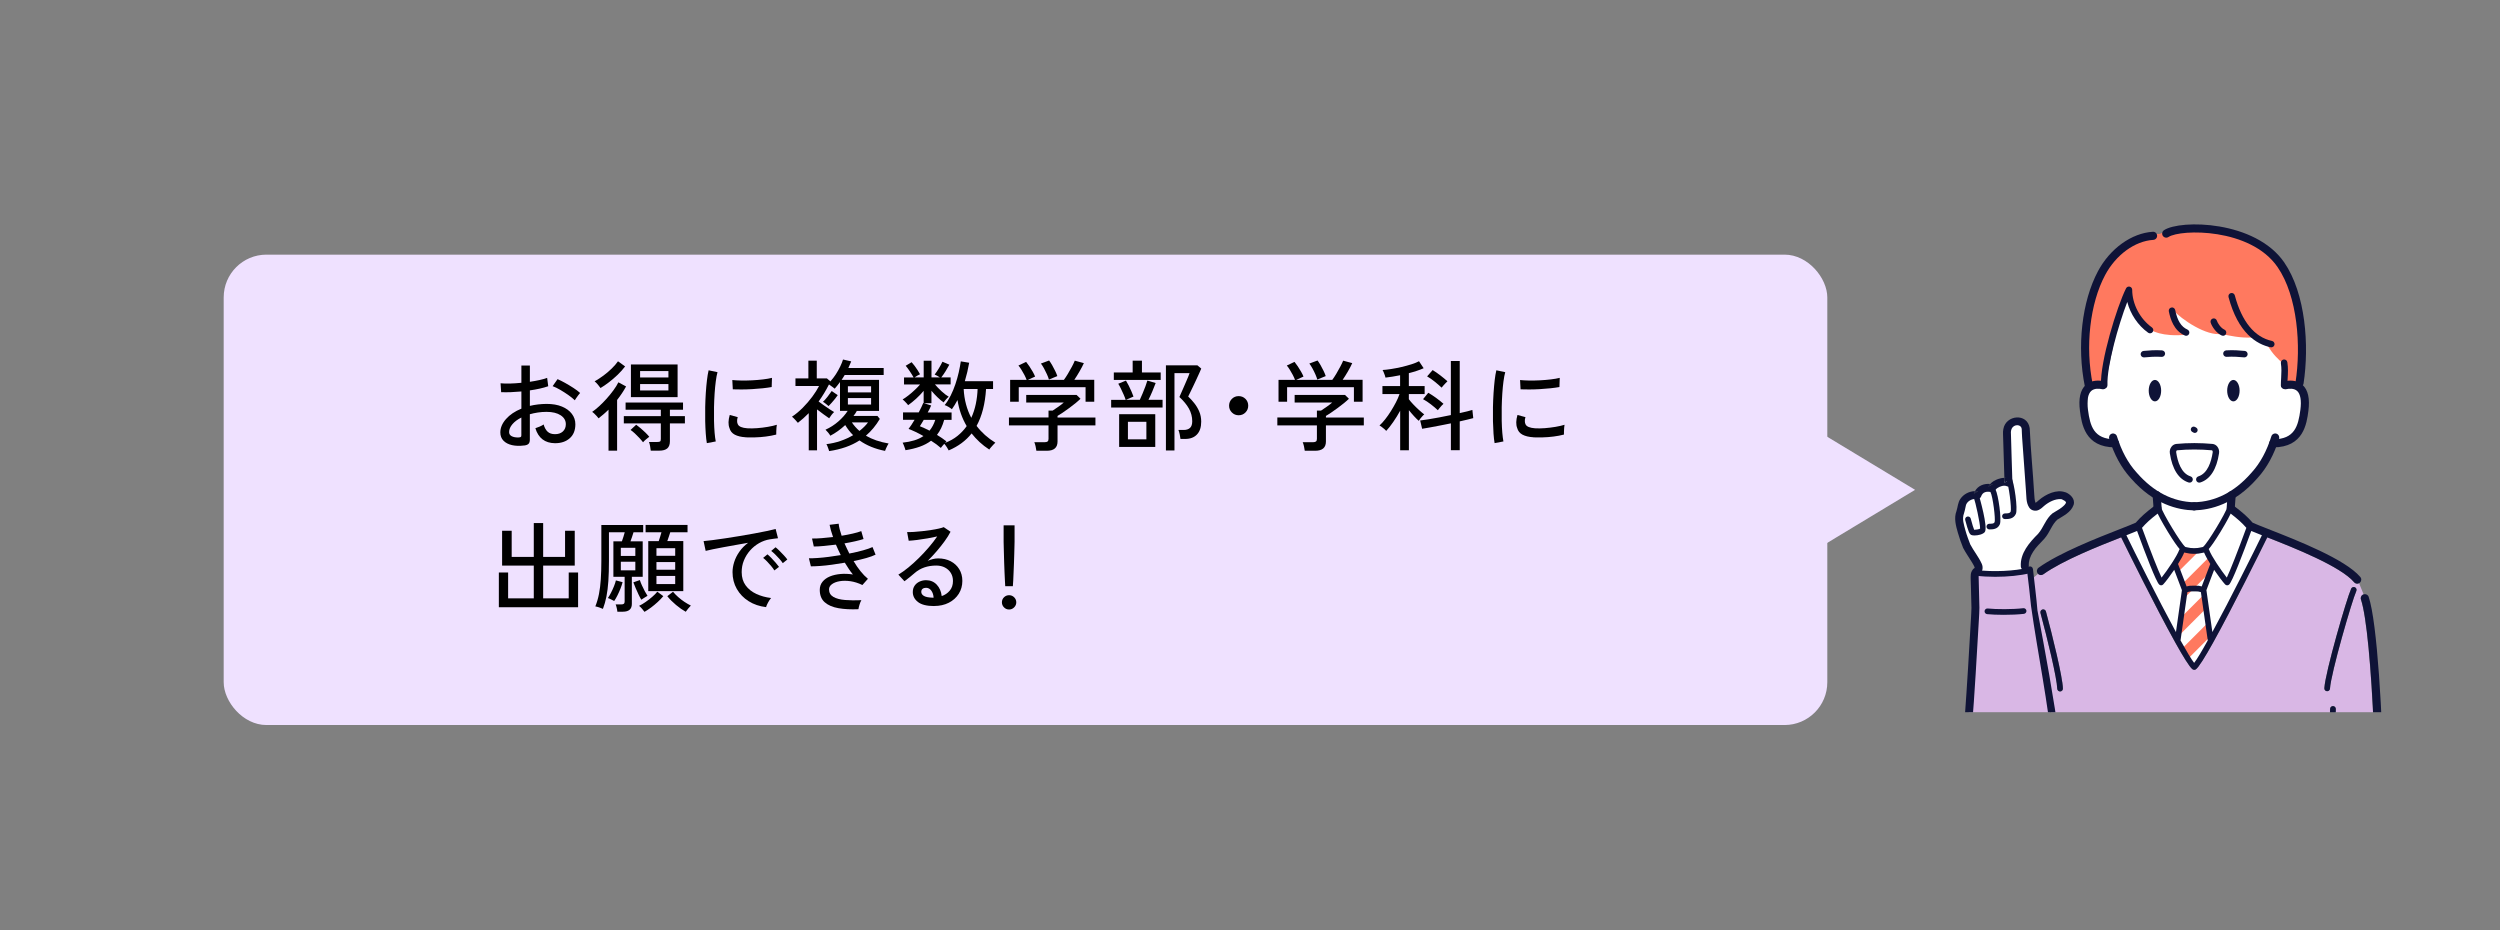
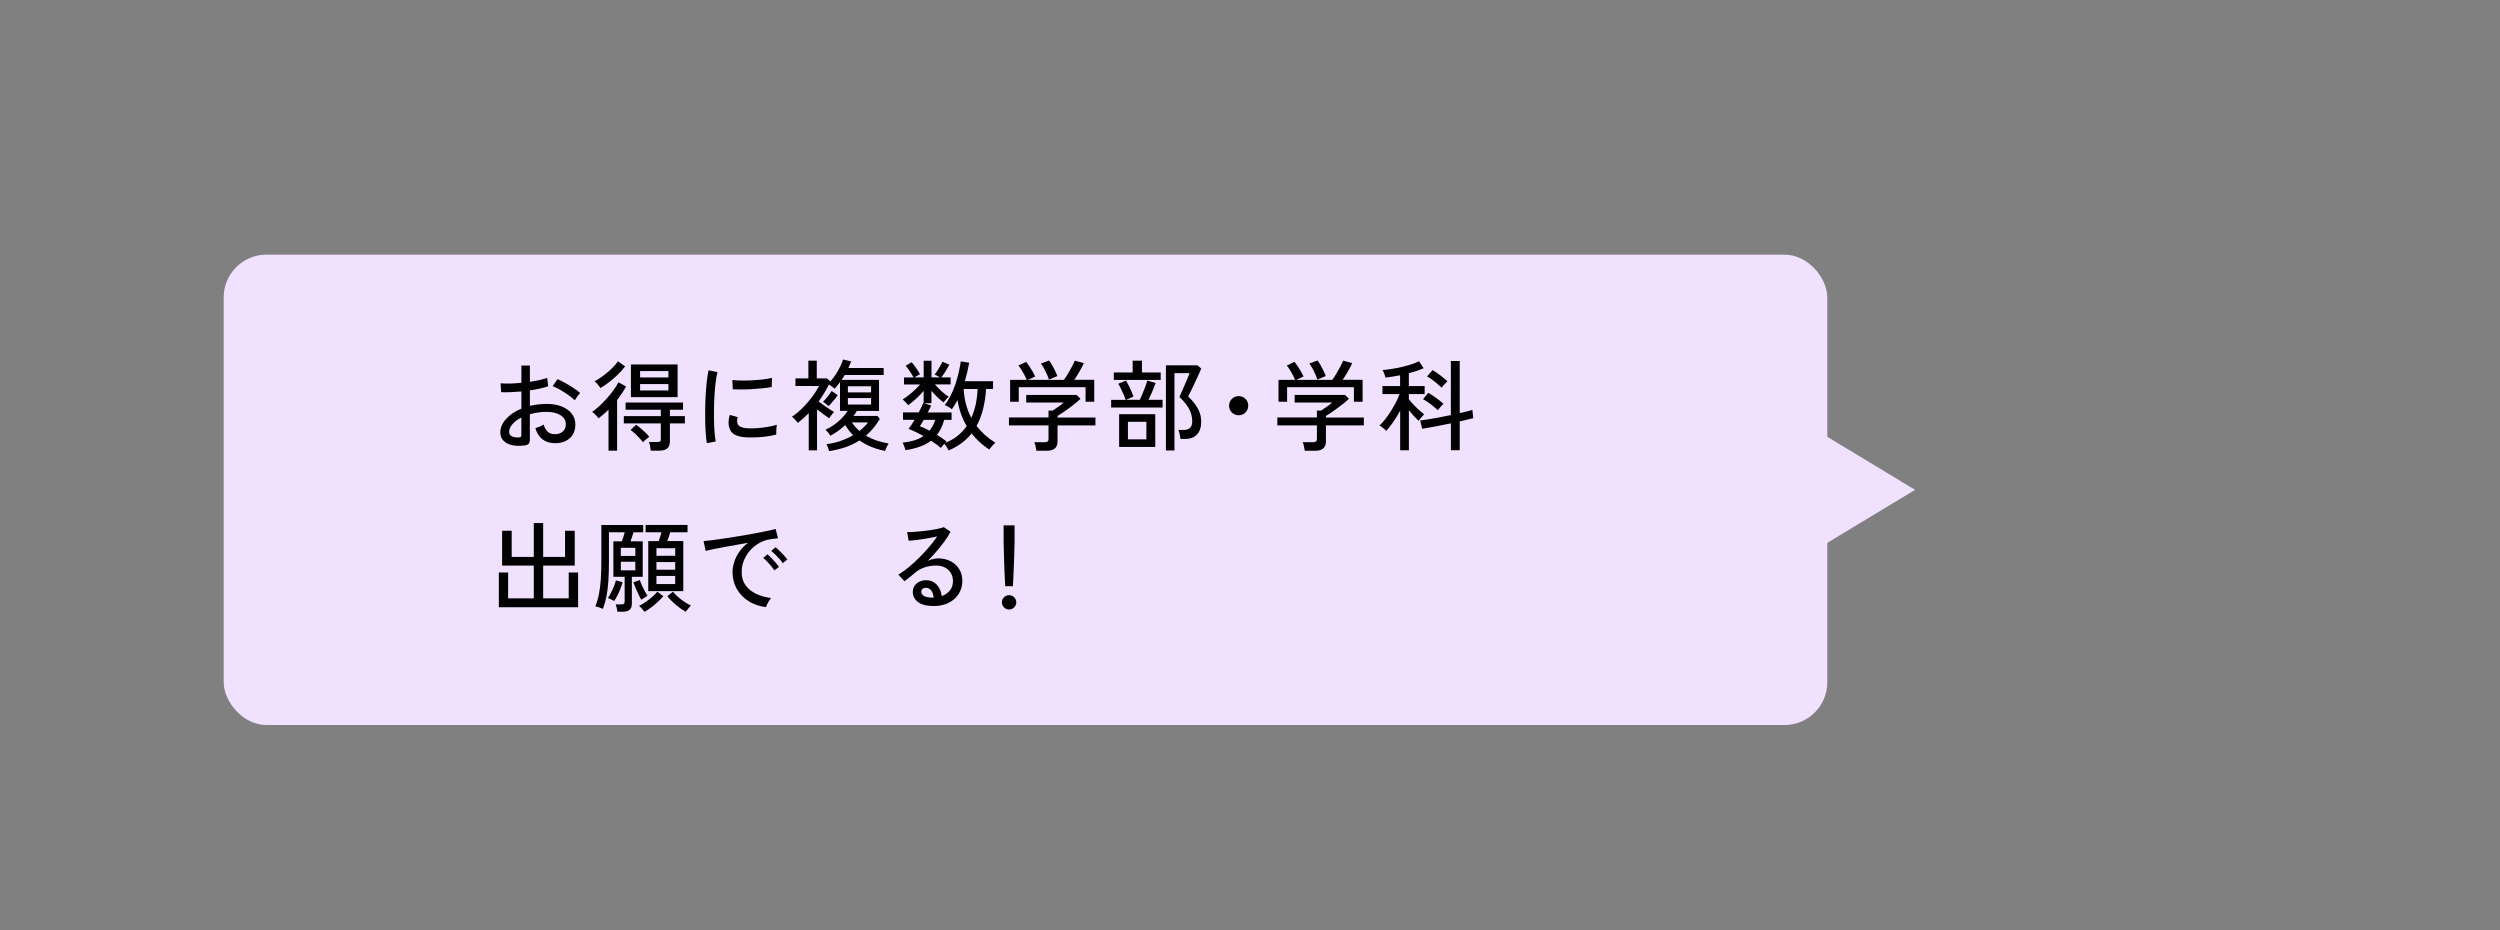
<svg xmlns="http://www.w3.org/2000/svg" id="b" data-name="レイヤー_2" viewBox="0 0 760 282.79">
  <rect x="0" y="0" width="760" height="282.79" fill="#808080" stroke="none" />
  <defs>
    <style>
      .e {
        fill: none;
      }

      .f {
        fill: #d9b7e5;
      }

      .g {
        fill: #fff;
      }

      .h {
        fill: #0f1337;
      }

      .i {
        clip-path: url(#d);
      }

      .j {
        fill: #ff795f;
      }

      .k {
        fill: #efe1ff;
      }
    </style>
    <clipPath id="d">
-       <rect class="e" x="590.35" y="61.26" width="138.5" height="155.24" />
-     </clipPath>
+       </clipPath>
  </defs>
  <g id="c" data-name="レイアウト">
    <g>
      <rect class="k" x="68" y="77.41" width="487.5" height="143" rx="13" ry="13" />
      <polygon class="k" points="535.08 177.36 582.18 148.91 535.08 120.45 487.97 148.91 535.08 177.36" />
    </g>
    <g>
      <path d="M159.36,135.42c-1.38.18-2.62.15-3.71-.1s-1.96-.7-2.59-1.35c-.64-.65-.96-1.49-.96-2.51,0-1.42.58-2.78,1.73-4.08,1.15-1.3,2.7-2.35,4.67-3.15v-5.22c-1.1.1-2.18.17-3.22.21-1.05.04-2.03.04-2.93,0l-.18-2.7c.8.08,1.75.1,2.87.08,1.11-.03,2.26-.11,3.46-.23v-5.25h2.58v4.95c1.06-.16,2.04-.34,2.96-.54.91-.2,1.67-.42,2.29-.66l.33,2.55c-1.56.54-3.42.96-5.58,1.26v4.71c1.58-.38,3.27-.58,5.07-.6,1.82,0,3.38.27,4.68.81,1.3.54,2.3,1.27,3.01,2.21.71.93,1.07,1.98,1.07,3.17,0,1.84-.58,3.27-1.73,4.27-1.15,1.01-2.65,1.5-4.49,1.49-3.04-.04-5.02-1.56-5.94-4.56.32-.1.75-.27,1.3-.49.55-.23.96-.45,1.21-.65.28.98.69,1.72,1.23,2.21.54.49,1.27.74,2.19.74,1,.02,1.8-.25,2.42-.81.61-.56.91-1.3.91-2.22,0-1.12-.52-2.02-1.57-2.71-1.05-.69-2.49-1.04-4.3-1.04-.92,0-1.81.07-2.66.2-.85.13-1.65.3-2.41.52v7.71c0,.58-.13,1.01-.39,1.28s-.7.44-1.32.52ZM157.59,132.99c.32-.02.55-.06.69-.13.14-.07.21-.23.21-.5v-5.43c-1.16.58-2.07,1.26-2.73,2.04-.66.78-.99,1.57-.99,2.37,0,.58.27,1,.79,1.27.53.27,1.21.4,2.03.38ZM174.72,121.68c-.48-.48-1.11-1-1.91-1.56-.79-.56-1.62-1.09-2.47-1.59-.86-.5-1.64-.88-2.34-1.14l1.5-2.13c.66.28,1.42.66,2.28,1.14.86.48,1.71.99,2.54,1.53s1.51,1.05,2.03,1.53c-.14.14-.33.37-.55.68-.23.31-.45.61-.66.92-.21.3-.35.51-.41.63Z" />
      <path d="M184.99,137.01v-12.48c-.5.5-1,.97-1.52,1.41-.51.44-1.01.85-1.51,1.23-.1-.16-.27-.37-.51-.63-.24-.26-.5-.52-.76-.78s-.5-.44-.68-.54c.64-.44,1.35-1.01,2.12-1.71s1.53-1.47,2.28-2.31c.75-.84,1.44-1.69,2.08-2.56.64-.87,1.14-1.67,1.5-2.42l2.34,1.26c-.38.7-.8,1.4-1.26,2.08-.46.69-.95,1.37-1.47,2.03v15.42h-2.61ZM182.56,117.96c-.16-.24-.43-.58-.79-1.02-.37-.44-.71-.78-1.01-1.02.9-.5,1.8-1.08,2.7-1.75.9-.67,1.74-1.38,2.52-2.15.78-.76,1.41-1.49,1.89-2.19l2.16,1.56c-.64.86-1.4,1.71-2.26,2.54-.87.83-1.76,1.59-2.67,2.29s-1.76,1.28-2.54,1.74ZM197.83,137.01c-.04-.38-.11-.84-.2-1.37-.09-.53-.21-.96-.34-1.28h2.52c.42,0,.71-.05.86-.16.15-.11.22-.36.22-.77v-4.71h-11.25v-2.22h11.25v-1.95h-10.71v-2.19h17.46v2.19h-3.99v1.95h4.56v2.22h-4.56v5.43c0,.98-.27,1.7-.79,2.16-.53.46-1.36.69-2.47.69h-2.55ZM195.49,134.46c-.3-.4-.67-.84-1.12-1.32-.45-.48-.91-.94-1.38-1.38s-.91-.79-1.31-1.05l1.71-1.59c.42.3.88.66,1.38,1.08.5.42.98.86,1.44,1.31.46.45.85.88,1.17,1.27-.26.2-.59.46-.98.78-.39.32-.7.62-.92.9ZM191.8,120.72v-9.93h14.19v9.93h-14.19ZM194.59,114.75h8.61v-1.95h-8.61v1.95ZM194.59,118.71h8.61v-1.95h-8.61v1.95Z" />
      <path d="M214.88,134.7c-.14-.78-.25-1.74-.33-2.89-.08-1.15-.14-2.41-.17-3.78-.03-1.37-.03-2.78,0-4.25.03-1.46.09-2.89.18-4.29.09-1.4.21-2.69.35-3.88.14-1.19.31-2.21.51-3.04l2.7.57c-.2.72-.38,1.65-.52,2.77-.15,1.13-.27,2.37-.36,3.72-.09,1.35-.15,2.74-.18,4.17-.03,1.43-.03,2.81,0,4.14.03,1.33.09,2.54.18,3.62.09,1.08.21,1.96.35,2.64l-2.7.51ZM226.67,132.93c-1.36-.08-2.46-.35-3.3-.79-.84-.45-1.38-1.12-1.62-2.03-.4-1.04-.37-2.36.09-3.96l2.43.66c-.14.44-.21.84-.19,1.21,0,.37.08.7.23.98.32.68,1.28,1.08,2.88,1.2.9.06,1.9.04,3-.04s2.18-.22,3.24-.4,1.97-.39,2.73-.63c-.04.2-.08.5-.11.89-.03.39-.05.78-.06,1.17,0,.39-.01.69-.01.92-1,.26-2.06.46-3.17.6-1.11.14-2.19.23-3.24.25-1.05.03-2.01.03-2.89-.01ZM222.77,118.35l-.15-2.82c.74.08,1.64.13,2.7.15,1.06.02,2.17,0,3.33-.06,1.16-.06,2.27-.15,3.33-.28,1.06-.13,1.96-.28,2.7-.47l-.09,2.79c-.78.14-1.69.27-2.73.38-1.04.11-2.12.2-3.24.26s-2.19.1-3.21.1c-1.02.01-1.9,0-2.64-.04Z" />
      <path d="M252.06,137.13c-.04-.16-.11-.38-.21-.65-.1-.27-.21-.54-.31-.83-.11-.28-.21-.49-.32-.63,1.52-.18,2.97-.51,4.35-.99,1.38-.48,2.64-1.06,3.78-1.74-.48-.46-.91-.95-1.3-1.46-.39-.51-.76-1.04-1.1-1.61-1.42,1.32-2.93,2.4-4.53,3.24-.12-.24-.34-.55-.66-.95-.32-.39-.59-.68-.81-.88,1.42-.64,2.72-1.47,3.9-2.5,1.18-1.03,2.13-2.1,2.85-3.23h-2.34v-8.76c-.26.36-.52.71-.79,1.04-.27.33-.54.66-.82.98-.2-.16-.46-.36-.79-.61s-.65-.48-.95-.68c-.92,1.84-1.97,3.57-3.15,5.19.48.36,1.02.75,1.61,1.17s1.16.81,1.72,1.17c.56.36,1.02.65,1.38.87-.24.2-.51.5-.81.9-.3.4-.53.73-.69.99-.5-.34-1.08-.75-1.74-1.23s-1.31-.97-1.95-1.47v12.45h-2.52v-11.31c-1.06,1.08-2.16,2.06-3.3,2.94-.2-.24-.49-.57-.87-.98-.38-.41-.69-.71-.93-.88,1.14-.76,2.23-1.67,3.29-2.73,1.05-1.06,2-2.17,2.87-3.33.86-1.16,1.55-2.25,2.07-3.27h-7.17v-2.31h3.93v-5.4h2.55v5.4h3.09l1.05.9c.6-.66,1.15-1.38,1.67-2.17.51-.79.95-1.58,1.33-2.37.38-.79.66-1.49.84-2.11l2.49.57c-.14.32-.28.65-.42.99-.14.34-.29.68-.45,1.02h10.74v2.13h-11.85c-.14.24-.29.48-.45.73-.16.25-.32.5-.48.74h11.37v9.45h-6.75c-.14.26-.3.52-.46.77-.17.25-.36.5-.56.76h7.29l.72.9c-1.2,2.02-2.61,3.72-4.23,5.1,1.9,1.12,4.2,1.91,6.9,2.37-.1.14-.23.35-.38.65-.15.29-.29.58-.42.88-.13.3-.22.54-.28.72-3-.58-5.59-1.64-7.77-3.18-2.5,1.62-5.57,2.7-9.21,3.24ZM251.88,123.45c-.2-.18-.48-.41-.84-.71-.36-.29-.65-.48-.87-.58.44-.4.9-.92,1.39-1.54s.92-1.21,1.28-1.75l1.83,1.26c-.2.3-.46.66-.79,1.07-.33.41-.68.82-1.04,1.23-.36.41-.68.76-.96,1.03ZM257.76,119.28h7.05v-1.86h-7.05v1.86ZM257.76,122.97h7.05v-1.95h-7.05v1.95ZM261.27,131.01c1.1-.86,1.97-1.73,2.61-2.61h-4.92c.64.96,1.41,1.83,2.31,2.61Z" />
      <path d="M288.4,136.92c-.1-.22-.29-.54-.55-.96-.27-.42-.54-.77-.79-1.05-.2.22-.4.45-.6.69s-.35.43-.45.57c-.82-.74-1.81-1.47-2.97-2.19-.98.74-2.11,1.34-3.39,1.8-1.28.46-2.74.82-4.38,1.08-.04-.16-.12-.4-.22-.71-.11-.31-.22-.62-.35-.93-.12-.31-.22-.53-.3-.65,1.28-.14,2.45-.37,3.51-.69,1.06-.32,2-.76,2.82-1.32-.8-.46-1.59-.87-2.37-1.25-.78-.37-1.5-.67-2.16-.92.26-.32.54-.72.86-1.2s.63-1,.97-1.56h-3.51v-2.25h4.77c.3-.56.57-1.09.81-1.6s.43-.93.57-1.27l.12.03v-3.72c-.68.82-1.45,1.62-2.29,2.39-.85.77-1.66,1.42-2.42,1.96-.1-.16-.27-.36-.5-.6s-.46-.47-.67-.69c-.22-.22-.39-.37-.51-.45.54-.32,1.13-.73,1.77-1.23.64-.5,1.28-1.04,1.9-1.64.63-.59,1.18-1.15,1.64-1.69h-4.89v-2.13h2.91c-.32-.58-.71-1.2-1.16-1.88-.45-.67-.87-1.23-1.24-1.67l1.8-1.08c.28.3.58.68.92,1.12.33.45.64.9.93,1.35s.53.85.71,1.19c-.22.08-.49.22-.82.42-.33.2-.62.38-.86.54h2.79v-5.07h2.37v5.07h2.55c-.24-.16-.52-.33-.84-.51-.32-.18-.57-.3-.75-.36.44-.56.88-1.21,1.32-1.95s.79-1.39,1.05-1.95l2.1.9c-.3.58-.68,1.24-1.14,1.98-.46.74-.9,1.37-1.32,1.89h2.85v2.13h-4.77c.58.68,1.25,1.38,2.02,2.09s1.5,1.26,2.18,1.66c-.2.14-.48.4-.83.8-.35.39-.6.69-.76.92-.62-.46-1.25-1-1.88-1.61-.63-.61-1.23-1.25-1.79-1.93v3.78h-2.28l2.19.69c-.14.32-.3.66-.46,1.02-.17.36-.37.73-.59,1.11h7.26v2.25h-2.25c-.5,1.82-1.23,3.34-2.19,4.56.52.32,1.03.65,1.52.98.49.33.94.67,1.36,1-.04.04-.09.1-.17.18-.07.08-.15.17-.25.27,1.44-.54,2.7-1.25,3.78-2.12s2.01-1.86,2.79-2.98c-1.4-2.38-2.33-5.02-2.79-7.92-.26.5-.54.99-.83,1.46-.29.47-.58.92-.88,1.33-.22-.2-.56-.43-1-.7-.45-.27-.85-.45-1.19-.56.66-.82,1.27-1.78,1.82-2.88.55-1.1,1.03-2.26,1.44-3.48.41-1.22.75-2.42,1.02-3.61s.47-2.3.62-3.32l2.55.42c-.16.92-.35,1.85-.57,2.79-.22.94-.47,1.88-.75,2.82h8.58v2.37h-2.13c-.14,2.24-.45,4.29-.93,6.17-.48,1.87-1.13,3.55-1.95,5.05,1.52,2,3.42,3.7,5.7,5.1-.18.16-.4.38-.66.67-.26.29-.51.56-.74.83-.23.26-.38.46-.43.6-1.08-.7-2.07-1.47-2.96-2.29-.89-.83-1.7-1.71-2.42-2.62-1.74,2.2-4.06,3.92-6.96,5.16ZM282.58,130.92c.38-.46.71-.96,1-1.5s.54-1.13.74-1.77h-3.51c-.22.38-.43.73-.63,1.05-.2.32-.38.61-.54.87.46.18.94.39,1.44.62.5.23,1,.48,1.5.73ZM295.27,127.02c.6-1.3,1.05-2.69,1.37-4.19.31-1.49.5-3.02.55-4.57h-4.23c.08,1.64.32,3.19.71,4.65.39,1.46.92,2.83,1.6,4.11Z" />
      <path d="M315.06,137.04c-.04-.38-.12-.84-.24-1.36-.12-.53-.25-.95-.39-1.25h3.15c.42,0,.72-.08.9-.23s.27-.42.27-.8v-4.08h-12.03v-2.4h12.03v-2.1h1.26c.48-.32,1.04-.71,1.7-1.15.65-.45,1.21-.89,1.69-1.31h-11.43v-2.31h15.3l1.2,1.17c-.38.38-.88.82-1.48,1.32-.61.5-1.27,1-1.96,1.51-.7.51-1.36.98-1.98,1.4-.62.42-1.14.75-1.56.99v.48h11.52v2.4h-11.52v4.89c0,1.88-1.09,2.82-3.27,2.82h-3.15ZM307.08,122.13v-6.66h5.01c-.16-.44-.39-.93-.67-1.49-.29-.55-.6-1.08-.92-1.6-.32-.52-.62-.94-.9-1.26l2.34-1.11c.3.36.63.81.99,1.35s.7,1.09,1.02,1.65c.32.56.56,1.05.72,1.47l-2.19.99h10.95c.36-.48.76-1.08,1.2-1.82.44-.73.86-1.46,1.25-2.21.39-.74.67-1.34.85-1.8l2.76.75c-.32.72-.75,1.56-1.3,2.5-.55.95-1.08,1.81-1.6,2.57h6.06v6.66h-2.64v-4.41h-20.31v4.41h-2.61ZM318.87,115.38c-.12-.44-.32-.96-.59-1.57-.27-.61-.57-1.21-.9-1.82-.33-.6-.65-1.09-.94-1.47l2.49-.93c.28.36.58.83.92,1.41.33.58.64,1.17.93,1.77.29.6.51,1.12.65,1.56l-2.55,1.05Z" />
      <path d="M337.79,123.9v-2.34h4.41c-.12-.42-.32-.95-.6-1.58-.28-.63-.57-1.25-.87-1.88-.3-.62-.56-1.1-.78-1.44l2.34-.96c.24.38.51.88.83,1.5.31.62.6,1.24.87,1.86.27.62.46,1.12.59,1.5l-2.31.99h4.23c.26-.54.54-1.19.85-1.94s.6-1.48.87-2.19.46-1.29.58-1.73l2.52.75c-.26.7-.59,1.53-.99,2.49s-.8,1.83-1.2,2.61h4.29v2.34h-15.63ZM338.6,115.5v-2.28h5.73v-3.57h2.82v3.57h5.7v2.28h-14.25ZM340.22,135.87v-9.96h10.98v9.96h-10.98ZM342.89,133.56h5.61v-5.34h-5.61v5.34ZM354.44,136.95v-25.89h9.57l1.17.99c-.1.26-.29.69-.55,1.27-.27.59-.58,1.26-.92,2.01-.34.75-.69,1.48-1.04,2.21-.35.72-.66,1.35-.92,1.9-.26.55-.44.92-.54,1.1.62.58,1.24,1.25,1.84,2.01.61.76,1.12,1.61,1.52,2.55.4.94.6,1.97.6,3.09,0,1.68-.42,2.98-1.28,3.88-.85.91-2.05,1.37-3.61,1.37h-1.41c-.04-.38-.12-.85-.24-1.41-.12-.56-.25-1-.39-1.32h1.59c.84,0,1.48-.21,1.94-.63.45-.42.67-1.09.67-2.01,0-1.36-.33-2.63-.99-3.83-.66-1.19-1.63-2.37-2.91-3.55.06-.16.2-.48.42-.96s.47-1.04.75-1.7c.28-.65.56-1.29.84-1.93.28-.64.52-1.21.72-1.7.2-.49.32-.81.36-.97h-4.59v23.52h-2.61Z" />
      <path d="M376.55,126.24c-.8,0-1.49-.28-2.06-.85-.57-.57-.85-1.25-.85-2.06s.29-1.51.85-2.07c.57-.56,1.25-.84,2.06-.84s1.51.28,2.07.84c.56.56.84,1.25.84,2.07s-.28,1.48-.84,2.06c-.56.57-1.25.85-2.07.85Z" />
      <path d="M396.65,137.04c-.04-.38-.12-.84-.24-1.36-.12-.53-.25-.95-.39-1.25h3.15c.42,0,.72-.08.9-.23s.27-.42.27-.8v-4.08h-12.03v-2.4h12.03v-2.1h1.26c.48-.32,1.04-.71,1.7-1.15.65-.45,1.21-.89,1.7-1.31h-11.43v-2.31h15.3l1.2,1.17c-.38.38-.88.82-1.49,1.32s-1.26,1-1.96,1.51-1.36.98-1.98,1.4c-.62.42-1.14.75-1.56.99v.48h11.52v2.4h-11.52v4.89c0,1.88-1.09,2.82-3.27,2.82h-3.15ZM388.67,122.13v-6.66h5.01c-.16-.44-.38-.93-.67-1.49-.29-.55-.6-1.08-.92-1.6-.32-.52-.62-.94-.9-1.26l2.34-1.11c.3.36.63.81.99,1.35.36.54.7,1.09,1.02,1.65.32.56.56,1.05.72,1.47l-2.19.99h10.95c.36-.48.76-1.08,1.2-1.82.44-.73.85-1.46,1.24-2.21.39-.74.68-1.34.86-1.8l2.76.75c-.32.72-.75,1.56-1.3,2.5-.55.95-1.09,1.81-1.61,2.57h6.06v6.66h-2.64v-4.41h-20.31v4.41h-2.61ZM400.46,115.38c-.12-.44-.32-.96-.58-1.57s-.57-1.21-.9-1.82c-.33-.6-.64-1.09-.94-1.47l2.49-.93c.28.36.59.83.92,1.41.33.58.64,1.17.93,1.77.29.6.5,1.12.64,1.56l-2.55,1.05Z" />
      <path d="M425.65,136.86v-12c-.64,1.18-1.35,2.33-2.12,3.44-.77,1.11-1.48,2.01-2.12,2.69-.1-.14-.28-.32-.54-.54-.26-.22-.53-.44-.81-.65-.28-.21-.51-.36-.69-.46.54-.48,1.11-1.1,1.71-1.86s1.18-1.58,1.74-2.48c.56-.89,1.07-1.78,1.54-2.68.47-.9.83-1.74,1.09-2.52h-5.19v-2.43h5.37v-3.3c-.8.16-1.58.31-2.34.43-.76.13-1.46.23-2.1.29-.02-.16-.08-.39-.2-.71-.11-.31-.23-.62-.36-.93-.13-.31-.24-.54-.34-.67.72-.04,1.59-.14,2.61-.3,1.02-.16,2.07-.36,3.15-.61s2.09-.53,3.04-.83c.95-.3,1.71-.61,2.29-.93l1.41,2.13c-.58.26-1.26.52-2.04.78-.78.26-1.6.5-2.46.72v3.93h4.8v2.43h-4.8v1.56c.32.44.76.96,1.33,1.56.57.6,1.16,1.18,1.77,1.73s1.13,1,1.58,1.33c-.14.1-.33.27-.55.52-.23.25-.45.51-.66.78-.21.27-.37.49-.46.65-.4-.34-.88-.81-1.43-1.41-.55-.6-1.08-1.21-1.57-1.83v12.18h-2.67ZM441.07,136.86v-8.16c-1.08.22-2.17.44-3.26.65s-2.11.4-3.06.58c-.95.18-1.75.32-2.42.42l-.6-2.52c.66-.08,1.49-.2,2.5-.36,1.01-.16,2.11-.35,3.3-.58,1.19-.23,2.37-.47,3.53-.71v-16.44h2.7v15.84c.82-.18,1.57-.35,2.25-.52s1.21-.32,1.59-.44l.27,2.49c-.46.14-1.05.29-1.77.45-.72.16-1.5.34-2.34.54v8.76h-2.7ZM437.11,124.71c-.62-.58-1.33-1.18-2.13-1.8-.8-.62-1.59-1.14-2.37-1.56l1.59-1.95c.76.44,1.57.98,2.43,1.6.86.63,1.59,1.22,2.19,1.76-.14.12-.33.3-.56.55s-.45.51-.66.77c-.21.26-.38.47-.5.63ZM438.25,117.84c-.62-.58-1.32-1.19-2.1-1.82-.78-.63-1.55-1.17-2.31-1.6l1.68-1.92c.76.46,1.55,1.01,2.38,1.65.83.64,1.54,1.23,2.12,1.77-.14.12-.33.31-.58.57-.25.26-.49.52-.71.77-.22.25-.38.45-.48.59Z" />
-       <path d="M454.36,134.7c-.14-.78-.25-1.74-.33-2.89s-.13-2.41-.17-3.78c-.03-1.37-.03-2.78,0-4.25.03-1.46.09-2.89.18-4.29.09-1.4.21-2.69.34-3.88.14-1.19.31-2.21.51-3.04l2.7.57c-.2.72-.38,1.65-.53,2.77-.15,1.13-.27,2.37-.36,3.72-.09,1.35-.15,2.74-.18,4.17-.03,1.43-.03,2.81,0,4.14s.09,2.54.18,3.62c.09,1.08.21,1.96.34,2.64l-2.7.51ZM466.14,132.93c-1.36-.08-2.46-.35-3.3-.79-.84-.45-1.38-1.12-1.62-2.03-.4-1.04-.37-2.36.09-3.96l2.43.66c-.14.44-.21.84-.19,1.21,0,.37.08.7.22.98.32.68,1.28,1.08,2.88,1.2.9.06,1.9.04,3-.04,1.1-.09,2.18-.22,3.24-.4,1.06-.18,1.97-.39,2.73-.63-.04.2-.07.5-.11.89-.03.39-.05.78-.06,1.17-.01.39-.01.69-.01.92-1,.26-2.05.46-3.17.6-1.11.14-2.19.23-3.24.25-1.05.03-2.01.03-2.9-.01ZM462.25,118.35l-.15-2.82c.74.08,1.64.13,2.7.15,1.06.02,2.17,0,3.33-.06,1.16-.06,2.27-.15,3.33-.28,1.06-.13,1.96-.28,2.7-.47l-.09,2.79c-.78.14-1.69.27-2.73.38-1.04.11-2.12.2-3.24.26-1.12.06-2.19.1-3.21.1-1.02.01-1.9,0-2.64-.04Z" />
      <path d="M151.65,184.6v-10.56h2.82v7.86h7.8v-9.96h-9.63v-10.59h2.91v7.95h6.72v-10.29h2.85v10.29h6.66v-7.95h2.94v10.59h-9.6v9.96h7.77v-7.86h2.85v10.56h-24.09Z" />
      <path d="M187.68,185.95c-.02-.3-.09-.69-.2-1.15-.11-.47-.21-.82-.32-1.06h1.71c.36,0,.62-.06.78-.2.16-.13.24-.36.24-.7v-7.5h-3.42v-10.77h2.58c.16-.4.32-.85.46-1.35.15-.5.29-.97.41-1.41h-4.8v8.7c0,2.34-.06,4.39-.18,6.14s-.31,3.3-.58,4.67-.63,2.62-1.07,3.78c-.28-.14-.66-.29-1.14-.45-.48-.16-.87-.26-1.17-.3.48-1.2.85-2.46,1.11-3.8.26-1.33.44-2.81.55-4.44.11-1.63.17-3.5.17-5.6v-10.92h12.72v2.22h-2.94c-.14.44-.29.91-.45,1.41-.16.5-.32.95-.48,1.35h3.72v10.77h-3.3v8.25c0,1.58-.91,2.37-2.73,2.37h-1.68ZM186.72,182.71c-.2-.12-.51-.28-.95-.49-.43-.21-.75-.35-.97-.41.3-.44.62-.98.95-1.62.33-.64.63-1.29.9-1.96.27-.67.46-1.26.58-1.79l2.04.54c-.16.62-.38,1.29-.66,2-.28.71-.59,1.39-.92,2.05-.33.66-.66,1.22-.98,1.68ZM188.73,169h4.41v-2.46h-4.41v2.46ZM188.73,173.38h4.41v-2.61h-4.41v2.61ZM194.97,182.32c-.26-.4-.54-.92-.85-1.58-.31-.65-.61-1.31-.89-1.98-.28-.67-.51-1.25-.69-1.73l1.98-.69c.14.46.34,1,.62,1.6.27.61.56,1.21.87,1.78.31.58.59,1.05.83,1.41-.26.14-.58.33-.94.57-.37.24-.68.44-.92.6ZM195.93,186.01c-.16-.24-.41-.56-.75-.95-.34-.39-.64-.69-.9-.88.6-.28,1.25-.67,1.96-1.16.71-.49,1.39-1.01,2.04-1.58.65-.56,1.17-1.08,1.54-1.56l1.83,1.35c-.5.6-1.08,1.2-1.73,1.8-.65.6-1.32,1.15-2.01,1.67-.69.51-1.36.94-1.99,1.31ZM197.07,179.71v-15.21h3.18c.14-.4.29-.84.43-1.32.15-.48.29-.94.41-1.38h-4.83v-2.22h12.75v2.22h-5.25c-.14.42-.29.88-.44,1.36-.15.49-.3.94-.46,1.33h4.86v15.21h-10.65ZM199.56,168.97h5.7v-2.31h-5.7v2.31ZM199.56,173.2h5.7v-2.34h-5.7v2.34ZM199.56,177.55h5.7v-2.46h-5.7v2.46ZM208.47,185.98c-.94-.52-1.93-1.21-2.97-2.08s-1.92-1.75-2.64-2.66l1.74-1.35c.42.52.93,1.05,1.54,1.59.61.54,1.25,1.04,1.93,1.49.68.45,1.33.82,1.95,1.12-.2.2-.47.5-.81.91-.34.41-.59.73-.75.98Z" />
      <path d="M232.89,184.57c-2-.24-3.77-.84-5.29-1.8-1.53-.96-2.73-2.2-3.6-3.72-.87-1.52-1.31-3.22-1.31-5.1,0-1,.17-2.03.51-3.1.34-1.07.86-2.12,1.58-3.14.71-1.02,1.59-1.92,2.65-2.7-1.24.22-2.5.45-3.78.67-1.28.23-2.52.46-3.71.67-1.19.22-2.26.43-3.2.62-.94.19-1.68.36-2.22.5l-.63-2.97c.66-.06,1.56-.16,2.7-.3,1.14-.14,2.42-.32,3.84-.54,1.42-.22,2.89-.45,4.41-.7,1.52-.25,2.99-.5,4.41-.77,1.42-.26,2.7-.51,3.84-.75,1.14-.24,2.04-.45,2.7-.63l.72,2.82c-.26.02-.6.06-1.04.12-.43.06-.91.13-1.45.21-1.14.18-2.23.57-3.25,1.15-1.03.59-1.95,1.33-2.75,2.24-.8.9-1.42,1.92-1.88,3.04s-.67,2.32-.67,3.55c0,1.58.4,2.92,1.2,4.02.8,1.1,1.88,1.96,3.23,2.59,1.35.63,2.85,1.05,4.51,1.25-.32.36-.63.82-.93,1.38-.3.56-.5,1.02-.6,1.38ZM235.41,173.41c-.26-.42-.59-.87-.99-1.35s-.81-.94-1.24-1.38c-.43-.44-.83-.8-1.19-1.08l1.32-1.08c.32.26.71.62,1.17,1.09.46.47.9.96,1.33,1.46.43.5.77.92,1.01,1.26l-1.41,1.08ZM237.96,171.19c-.26-.4-.6-.83-1.02-1.3s-.85-.92-1.29-1.35c-.44-.43-.84-.78-1.2-1.06l1.32-1.11c.32.24.71.6,1.19,1.07.47.47.92.94,1.37,1.42.44.48.78.89,1.02,1.23l-1.38,1.11Z" />
-       <path d="M260.97,185.2c-2.28.1-4.3,0-6.08-.31-1.77-.31-3.16-.91-4.17-1.8s-1.51-2.15-1.51-3.77c0-.96.28-1.79.84-2.47.56-.69,1.32-1.23,2.26-1.62.95-.39,2.03-.63,3.24-.74,1.21-.1,2.46-.05,3.74.15-.44-.52-.86-1.08-1.26-1.7-.4-.61-.8-1.23-1.2-1.88-1.28.22-2.56.42-3.84.6-1.28.18-2.48.31-3.6.39s-2.08.12-2.88.12l-.6-2.46c.74.02,1.62,0,2.65-.08,1.03-.07,2.15-.18,3.36-.34s2.43-.34,3.67-.54c-.26-.52-.51-1.05-.76-1.59-.25-.54-.49-1.07-.71-1.59-1.24.16-2.45.3-3.63.4-1.18.11-2.21.17-3.09.17l-.54-2.43c.84.02,1.82-.02,2.94-.11,1.12-.09,2.27-.2,3.45-.34-.52-1.48-.87-2.72-1.05-3.72l2.76-.33c.04.48.14,1.03.3,1.67.16.63.36,1.29.6,1.99,1.2-.2,2.33-.42,3.38-.66,1.05-.24,1.92-.49,2.59-.75l.69,2.4c-.66.22-1.49.45-2.5.68-1.01.23-2.11.45-3.29.65.22.5.45,1.01.71,1.53.25.52.5,1.04.76,1.56,1.52-.3,2.91-.62,4.17-.97s2.22-.69,2.88-1l.93,2.31c-.68.34-1.62.68-2.8,1.02-1.19.34-2.49.65-3.88.93.64,1.1,1.33,2.12,2.07,3.04.74.93,1.5,1.71,2.28,2.35l-1.68,1.89c-1.22-.6-2.44-.98-3.64-1.16-1.21-.17-2.3-.17-3.27,0-.97.17-1.75.47-2.34.9-.59.43-.89.96-.89,1.57,0,1.02.44,1.79,1.32,2.3.88.51,2.06.82,3.55.94,1.49.12,3.15.14,4.97.06-.22.36-.42.82-.58,1.38s-.28,1.01-.32,1.35Z" />
      <path d="M283.97,184.24c-2.22,0-3.86-.41-4.91-1.23-1.05-.82-1.57-1.83-1.57-3.03,0-.76.19-1.41.57-1.95.38-.54.88-.95,1.5-1.23.62-.28,1.27-.42,1.95-.42,1.32,0,2.41.46,3.26,1.36.85.91,1.35,2.07,1.51,3.47.96-.32,1.77-.86,2.43-1.64.66-.77.99-1.75.99-2.96,0-.92-.22-1.73-.65-2.43-.43-.7-1.03-1.25-1.79-1.65s-1.64-.6-2.64-.6c-2.62,0-4.8.75-6.54,2.25-.36.32-.84.73-1.44,1.21-.6.49-1.16.93-1.68,1.31l-1.86-2.01c.94-.56,1.95-1.28,3.03-2.16,1.08-.88,2.15-1.85,3.22-2.91s2.08-2.15,3.04-3.27c.96-1.12,1.8-2.21,2.52-3.27-.84.2-1.8.39-2.88.58-1.08.19-2.14.35-3.17.48-1.03.13-1.9.22-2.62.25l-.48-2.64c.54.02,1.21,0,2.02-.04.81-.05,1.67-.12,2.58-.23s1.8-.21,2.67-.35c.87-.13,1.65-.27,2.34-.43.69-.16,1.2-.31,1.52-.45l2.07,1.41c-.46.9-1.06,1.86-1.79,2.86-.73,1.01-1.54,2.02-2.42,3.05-.88,1.02-1.79,2-2.73,2.94.46-.22.97-.4,1.53-.54.56-.14,1.1-.21,1.62-.21,1.46,0,2.74.29,3.84.87,1.1.58,1.97,1.38,2.59,2.4.63,1.02.95,2.21.95,3.57,0,1.46-.37,2.77-1.09,3.92-.73,1.15-1.74,2.06-3.03,2.72s-2.79.99-4.48.99ZM283.46,181.69h.36c-.06-.88-.3-1.6-.72-2.16-.42-.56-.95-.84-1.59-.84-.42,0-.76.1-1.04.31-.27.21-.4.52-.4.92,0,.5.26.91.78,1.23.52.32,1.39.5,2.61.54Z" />
      <path d="M306.76,185.29c-.6,0-1.12-.22-1.54-.65-.43-.43-.64-.95-.64-1.54s.21-1.11.64-1.53.95-.63,1.54-.63,1.12.21,1.54.63.65.93.65,1.53-.22,1.11-.65,1.54c-.43.43-.94.65-1.54.65ZM305.59,178.21c-.02-.36-.05-.91-.09-1.65-.04-.74-.08-1.58-.12-2.52-.04-.94-.08-1.91-.11-2.91-.03-1-.06-1.95-.08-2.85-.02-.9-.04-1.67-.06-2.31-.02-.64-.03-1.07-.03-1.29v-4.98h3.33v4.98c0,.22-.01.65-.03,1.29s-.04,1.41-.06,2.31c-.02.9-.05,1.85-.09,2.85-.04,1-.08,1.97-.12,2.91-.04.94-.08,1.78-.11,2.52-.03.74-.06,1.29-.11,1.65h-2.34Z" />
    </g>
    <g class="i">
      <g>
        <polygon class="g" points="677.9 154.05 670.64 166.91 663.51 167.01 655.76 154.31 650.56 159.13 645.22 161.74 660.19 192.08 666.93 202.66 676.6 185.96 686.23 167.08 689.1 161.74 683.5 160.17 677.9 154.05" />
        <g>
          <polygon class="g" points="670.64 166.91 667.03 167.69 663.51 167.01 661.07 171.5 664.29 179.32 661.66 194.35 666.93 202.66 672.11 195.14 669.57 179.32 672.79 171.4 670.64 166.91" />
          <g>
            <polygon class="j" points="664.03 167.11 662.78 168.36 661.07 171.5 662.08 173.95 662.64 173.38 662.64 173.38 666.2 169.83 666.2 169.83 668.69 167.33 667.03 167.69 664.03 167.11" />
            <polygon class="j" points="669.99 170.94 663.75 177.18 663.51 177.42 664.29 179.32 663.82 182 666.2 179.62 671.67 174.15 672.79 171.4 671.73 169.2 669.99 170.94" />
            <polygon class="j" points="662.78 187.95 661.74 193.88 662.64 192.98 662.64 192.98 666.2 189.42 666.2 189.42 670.5 185.12 669.82 180.91 662.78 187.95" />
            <polygon class="j" points="669.99 190.53 663.75 196.77 663.41 197.12 665.31 200.1 666.2 199.22 671.85 193.56 671.18 189.35 669.99 190.53" />
          </g>
        </g>
        <path class="g" d="M699.62,100.64l-18.49-9.77-34.51-5.6-6.84,32.33c-3.97-.68-5.01,1.27-5.01,1.27l-.52,9.25,3.65,6.25,5.6,1.04s7.94,14.32,12.76,15.89l-.26,3.91,8.01,12.3,6.71-.2,7.55-11.72.26-4.95c6.38-4.43,12.63-13.28,13.41-15.76,1.43.39,7.68-3.39,7.68-3.39l1.3-11.07-1.95-2.34.65-17.45Z" />
        <path class="j" d="M656.55,71.11c-4.52-.26-18.38,4.68-20.52,18.95-2.14,14.26-2.92,22.33-1.03,27.15,1.45-.1.2-.46,4.3-.1,1.24-8.37,3.19-19.17,7.36-28.16,1.56,5.5,3.4,8.88,5.7,10.48,1.79,1.24,4.82,2.99,12.24,2.34-2.49-2.41-3.29-3.33-4.3-7.82,3.03,3.37,10.58,8.27,15.01,7.56,2.21.52,5.99,1.3,9.15,1.09,2.19.48,1.85.93,4.54,2,2.4,3.65,3.02,4.01,5.47,6.35-.54,4.54-.09,6.25-.09,6.25,0,0-1.76.52,4.69-.78.73-12.89,2.06-25.24-5.19-35.21-7.25-9.97-25.18-15.57-37.33-10.1Z" />
        <polygon class="f" points="616.61 173.55 608.26 174.48 600.65 174.48 599.73 201.57 597.87 223.65 600.65 236.64 609.19 244.62 612.9 244.62 624.22 233.11 624.96 227.73 618.28 186.91 616.61 173.55" />
        <polygon class="g" points="618.84 154.62 617.17 150.91 615.31 129.02 611.79 128.09 609.75 131.24 610.67 145.72 597.5 151.65 595.83 156.85 597.5 165.94 601.4 171.69 600.65 174.48 608.26 174.48 616.61 173.55 615.13 171.88 617.54 166.31 622.36 160.38 624.4 156.85 628.49 154.44 629.04 151.47 623.66 150.54 618.84 154.62" />
        <path class="h" d="M654.45,70.46c-6.45.4-12.99,5.1-16.66,11.97-4.9,9.16-6.47,22.9-4,35.02.12.59.63.99,1.21.99.08,0,.16,0,.25-.03.67-.14,1.1-.79.96-1.46-2.36-11.59-.88-24.68,3.76-33.36,3.28-6.13,9.02-10.32,14.64-10.67.68-.04,1.2-.63,1.15-1.31-.04-.68-.61-1.2-1.31-1.16Z" />
        <path class="h" d="M657.86,69.98c-.57.37-.73,1.14-.36,1.71.37.57,1.14.73,1.71.36,3.76-2.45,24.96-2.81,33.17,9.14,6.13,8.91,7.16,24.03,5.46,35.05-.1.67.36,1.3,1.03,1.41.06,0,.13.01.19.01.6,0,1.12-.44,1.22-1.05,1.77-11.51.64-27.36-5.87-36.83-8.78-12.77-31.51-13.09-36.55-9.81Z" />
        <path class="h" d="M654.19,99.54c-3.65-2.62-6-7.11-6-11.44,0-.46-.31-.86-.76-.96-.45-.11-.91.11-1.11.52-2.77,5.53-7.93,22.31-7.62,29.49.02.53.46.95.99.95.01,0,.03,0,.04,0,.54-.02.97-.48.94-1.03-.24-5.7,3.33-18.31,6.02-25.28.94,3.68,3.23,7.12,6.35,9.36.44.32,1.06.22,1.38-.23.32-.44.22-1.06-.23-1.38Z" />
        <path class="h" d="M664.99,100.19c-1.91-.85-3.06-2.68-3.73-5.94-.11-.53-.63-.88-1.17-.77-.53.11-.88.63-.77,1.17.51,2.45,1.56,5.88,4.86,7.34.13.06.27.09.4.09.38,0,.74-.22.9-.59.22-.5,0-1.08-.5-1.3Z" />
        <path class="h" d="M676.19,100.18c-.96-.39-2.02-1.88-2.26-2.69-.16-.52-.71-.82-1.23-.66-.52.16-.82.71-.66,1.23.37,1.22,1.76,3.27,3.4,3.95.12.05.25.07.37.07.39,0,.76-.23.91-.61.21-.5-.03-1.08-.54-1.29Z" />
        <path class="h" d="M690.67,103.64c-5.28-1.12-9.18-5.9-11.29-13.84-.14-.53-.68-.84-1.21-.7-.53.14-.84.68-.7,1.21,2.93,11,8.57,14.37,12.79,15.26.07.01.14.02.21.02.46,0,.87-.32.97-.78.11-.53-.23-1.06-.76-1.17Z" />
        <path class="h" d="M694.22,109.29c-.54.08-.91.59-.83,1.13.24,1.59.16,2.97.08,4.44-.04.75-.09,1.53-.09,2.34,0,.55.44.99.99.99s.99-.44.99-.99c0-.76.04-1.5.09-2.23.09-1.51.18-3.06-.1-4.86-.08-.54-.59-.91-1.13-.83Z" />
        <g>
          <g>
            <path class="h" d="M692.04,131.83c-.65-.2-1.34.16-1.55.81-1.39,4.46-3.39,8.14-5.94,10.95-.07.07-.15.17-.25.28-5.02,5.7-10.84,8.67-17.31,8.81-.68.02-1.22.58-1.21,1.26.01.67.56,1.21,1.23,1.21,0,0,.02,0,.03,0,4.94-.11,12.26-1.88,19.1-9.65.09-.1.16-.19.22-.25,2.8-3.08,4.97-7.08,6.47-11.88.2-.65-.16-1.34-.81-1.55Z" />
-             <path class="h" d="M678.95,115.5c-1.04,0-1.89,1.46-1.89,3.26s.85,3.26,1.89,3.26,1.89-1.46,1.89-3.26-.85-3.26-1.89-3.26Z" />
            <path class="h" d="M682.4,106.68c-1.52-.15-3.53-.31-5.63-.17-.54.04-.96.51-.92,1.05.04.54.51.95,1.05.92,1.95-.13,3.86.02,5.3.16.03,0,.07,0,.1,0,.5,0,.93-.38.98-.89.05-.54-.34-1.03-.89-1.08Z" />
            <path class="h" d="M678.51,149.29c-.67-.05-1.27.46-1.32,1.14l-.28,3.89c-.05.68.46,1.27,1.14,1.32.03,0,.06,0,.09,0,.64,0,1.18-.5,1.23-1.15l.28-3.89c.05-.68-.46-1.27-1.14-1.32Z" />
          </g>
          <g>
            <path class="h" d="M667.05,152.69c-6.47-.14-12.29-3.11-17.31-8.81-.1-.11-.18-.21-.25-.28-2.55-2.81-4.55-6.5-5.94-10.96-.2-.65-.9-1.01-1.54-.81-.65.2-1.01.89-.81,1.55,1.49,4.8,3.67,8.8,6.47,11.88.06.07.13.15.22.25,6.84,7.78,14.16,9.54,19.1,9.65,0,0,.02,0,.03,0,.67,0,1.22-.53,1.23-1.21.02-.68-.52-1.25-1.21-1.26Z" />
            <path class="h" d="M642.98,133.54c-6.51,0-7.58-4.04-8.23-8.93-.38-2.83-.04-4.82.97-5.75.97-.89,2.49-.73,3.31-.55.67.15,1.32-.28,1.47-.94.14-.67-.28-1.32-.94-1.47-1.29-.28-3.72-.5-5.51,1.14-1.65,1.52-2.23,4.17-1.74,7.89.51,3.87,1.47,11.07,10.67,11.07.68,0,1.23-.55,1.23-1.23s-.55-1.23-1.23-1.23Z" />
            <path class="h" d="M694.5,115.9c-.67.14-1.09.8-.94,1.47.15.67.8,1.09,1.47.94.82-.18,2.34-.34,3.31.55,1.01.93,1.34,2.92.97,5.75-.65,4.88-1.71,8.93-8.23,8.93-.68,0-1.23.55-1.23,1.23s.55,1.23,1.23,1.23c9.2,0,10.16-7.2,10.67-11.07.49-3.72-.09-6.37-1.74-7.89-1.79-1.65-4.22-1.42-5.51-1.14Z" />
            <path class="h" d="M655.1,115.5c-1.04,0-1.89,1.46-1.89,3.26s.85,3.26,1.89,3.26,1.89-1.46,1.89-3.26-.85-3.26-1.89-3.26Z" />
            <path class="h" d="M657.28,106.51c-2.09-.14-4.11.02-5.63.17-.54.05-.94.54-.89,1.08.05.51.48.89.98.89.03,0,.07,0,.1,0,1.44-.14,3.35-.29,5.3-.16.53.04,1.01-.38,1.05-.92.04-.54-.38-1.01-.92-1.05Z" />
            <path class="h" d="M655.54,149.29c-.68.05-1.19.64-1.14,1.32l.28,3.89c.05.65.59,1.15,1.23,1.15.03,0,.06,0,.09,0,.68-.05,1.19-.64,1.14-1.32l-.28-3.89c-.05-.68-.64-1.19-1.32-1.14Z" />
          </g>
          <path class="h" d="M672.56,134.95c-1.72-.16-3.53-.24-5.37-.25-.01,0-.02,0-.03,0h-.12s-.02,0-.03,0c-1.84,0-3.65.09-5.37.25-.59.05-1.12.35-1.5.84-.43.55-.62,1.28-.51,2,.73,4.87,2.71,7.94,5.72,8.89.51.16,1.06-.12,1.22-.64.16-.51-.12-1.06-.64-1.22-2.84-.89-3.95-4.47-4.37-7.32-.03-.23.04-.41.11-.51.03-.04.09-.09.15-.1,1.69-.16,3.47-.24,5.29-.24,1.82,0,3.59.09,5.29.24.06,0,.12.06.15.1.08.1.15.29.11.51-.43,2.85-1.53,6.43-4.37,7.32-.51.16-.8.71-.64,1.22.13.42.51.68.93.68.1,0,.19-.01.29-.04,3.01-.94,4.99-4.02,5.72-8.89.11-.72-.08-1.45-.51-2-.38-.49-.91-.78-1.5-.84Z" />
          <path class="h" d="M667.64,129.99l-.36-.2c-.42-.23-.94-.07-1.17.34-.23.42-.07.94.34,1.17l.36.2c.13.07.27.11.41.11.31,0,.6-.16.76-.45.23-.42.07-.94-.34-1.17Z" />
        </g>
        <g>
          <path class="f" d="M718.52,180.69s.01,0,.02,0c-.51-1.19-.96-2.42-1.39-3.41-.18.1-.38.15-.58.15-.35,0-.7-.15-.94-.44-4.08-4.82-18.29-10.47-26.4-13.64-2.19,4.46-10.57,21.41-16.37,31.83-.02.05-.05.1-.08.15-2.44,4.38-4.42,7.57-5.26,8.15-.02.01-.04.02-.06.03-.03.02-.07.04-.11.05-.03.01-.07.03-.1.04-.05.01-.11.02-.17.02-.02,0-.03,0-.05,0-.08,0-.16-.01-.23-.03-.02,0-.05-.02-.07-.03-.05-.02-.1-.04-.15-.07-.01,0-.03,0-.04-.02-.02-.01-.05-.04-.07-.05,0,0-.02-.01-.03-.02-.89-.72-2.8-3.83-5.15-8.04-.04-.06-.08-.12-.1-.19-5.8-10.42-14.18-27.36-16.37-31.82-6.87,2.69-17.78,7.02-23.67,11.24-.22.16-.47.23-.72.23-.32,0-.63-.13-.87-.37-.95.78-1.75,1.49-2.15,1.98l7.98,52.05c.65.02,1.18.55,1.19,1.21.22,11.06.46,26.17.66,39.49.07,4.75.15,9.41.21,13.62h79.52c.1-5.25.2-11.26.31-17.4.38-21.4.8-45.65,1.05-49.93.03-.48.46-.84.91-.81.48.03.84.44.81.91-.25,4.25-.67,28.48-1.05,49.86-.11,6.25-.21,12.2-.31,17.37h13.19l.17-3.73c1.23-34.27-.89-86.54-4.34-96.8-.22-.65.13-1.35.78-1.56ZM626.29,210.21s-.02,0-.02,0c-.47,0-.85-.37-.86-.84-.09-3.23-3.04-15.4-5.1-23.02-.12-.46.15-.94.61-1.06.46-.12.93.15,1.06.61,1.94,7.17,5.06,19.87,5.16,23.43.01.48-.36.87-.84.89ZM716.32,179.67c-1.32,2.9-7.74,25.1-8,29.64-.03.46-.41.82-.86.82-.02,0-.03,0-.05,0-.48-.03-.84-.43-.81-.91.27-4.83,6.77-27.22,8.15-30.26.2-.43.71-.63,1.14-.43.43.2.63.71.43,1.14Z" />
          <path class="h" d="M720.09,181.47c-.21-.64-.9-.99-1.55-.78,0,0-.01,0-.02,0-.65.22-.99.92-.78,1.56,3.44,10.26,5.57,62.53,4.34,96.8-.05,1.27-.1,2.51-.15,3.73h2.49c.57-12.69.61-27.87.35-41.32-.47-24.33-2.11-52.31-4.69-60Z" />
          <path class="h" d="M715.89,178.53c-.44-.2-.95,0-1.14.43-1.38,3.04-7.88,25.43-8.15,30.26-.03.48.34.88.81.91.02,0,.03,0,.05,0,.46,0,.84-.36.86-.82.25-4.54,6.68-26.74,8-29.64.2-.43,0-.95-.43-1.14Z" />
          <path class="h" d="M709.27,214.65c-.46-.03-.88.34-.91.81-.25,4.29-.68,28.54-1.05,49.93-.11,6.13-.21,12.14-.31,17.4h1.73c.09-5.16.2-11.12.31-17.37.37-21.38.8-45.61,1.05-49.86.03-.48-.34-.89-.81-.91Z" />
          <path class="h" d="M689.5,160.8c-2.18-.85-3.93-1.54-4.71-1.91-1.51-1.75-2.95-3.04-5.76-5.17-.35-.27-.79-.31-1.17-.17-.44,0-.82.34-.85.79-.22,1.3-5.94,10.93-7.31,11.94-.31.05-.56.11-.79.16-.57.12-.95.2-1.88.2s-1.32-.08-1.88-.2c-.23-.05-.48-.1-.79-.16-1.36-1.01-7.09-10.64-7.3-11.92-.03-.44-.39-.78-.83-.8-.39-.15-.84-.11-1.2.16-2.81,2.14-4.25,3.43-5.76,5.17-.77.37-2.53,1.06-4.7,1.91-6.93,2.71-18.52,7.25-24.84,11.78-.55.4-.68,1.17-.28,1.72.04.05.09.1.13.15.24.24.55.37.87.37.25,0,.5-.08.72-.23,5.88-4.22,16.79-8.55,23.67-11.24,2.19,4.46,10.56,21.4,16.37,31.82.03.07.06.13.1.19,2.35,4.21,4.27,7.32,5.15,8.04,0,0,.02.01.03.02.02.02.05.04.07.05.01,0,.02.01.04.02.05.03.1.05.15.07.02,0,.05.02.07.03.08.02.15.03.23.03.02,0,.03,0,.05,0,.06,0,.11-.01.17-.02.04,0,.07-.02.1-.04.04-.02.07-.03.11-.05.02-.01.04-.01.06-.03.84-.57,2.82-3.77,5.26-8.15.03-.05.06-.1.08-.15,5.8-10.42,14.18-27.37,16.37-31.83,8.11,3.18,22.32,8.82,26.4,13.64.24.29.59.44.94.44.2,0,.4-.05.58-.15.08-.04.15-.09.22-.14.52-.44.59-1.22.14-1.74-4.59-5.42-19.25-11.16-28.02-14.59ZM675.05,161.65c.44-.72,2.15-3.55,3.08-5.52,2.25,1.74,3.49,2.87,4.76,4.33-2.66,7.27-4.92,13.01-5.94,15.13-1.72-2.17-4.68-6.5-5.4-8.49-.02-.07-.06-.13-.1-.18.73-.84,1.84-2.4,3.6-5.27ZM664.78,168.12c.6.13,1.12.24,2.25.24s1.64-.11,2.25-.24c.22-.05.46-.1.76-.15.38.93,1.07,2.17,1.88,3.47-.47,1.24-1.92,5.01-2.6,6.83-.82-.22-1.04-.23-1.75-.22-.15,0-.33,0-.55,0s-.4,0-.55,0c-.7-.01-.92,0-1.75.22-.68-1.82-2.12-5.59-2.6-6.83.81-1.3,1.51-2.54,1.88-3.47.3.05.54.1.76.15ZM655.93,156.13c.93,1.96,2.64,4.8,3.08,5.52,1.76,2.88,2.87,4.43,3.6,5.27-.04.06-.07.12-.1.19-.71,1.98-3.67,6.31-5.39,8.48-1.04-2.15-3.29-7.87-5.95-15.13,1.27-1.46,2.51-2.59,4.76-4.33ZM646.43,162.72c1.39-.55,2.47-.98,3.24-1.31,2.64,7.22,5.78,15.42,6.73,16.3.17.15.38.23.59.23.23,0,.46-.09.63-.28.76-.82,2.07-2.56,3.34-4.43.73,1.92,1.92,5.04,2.34,6.18l-1.81,12.75c-5.4-9.97-12.69-24.52-15.07-29.44ZM667.03,201.53c-.85-1.07-2.33-3.57-4.15-6.84l2.09-14.69c.82-.22.91-.22,1.48-.21.16,0,.34,0,.57,0s.42,0,.57,0c.57,0,.67,0,1.48.21l2.09,14.69c-1.81,3.27-3.3,5.77-4.15,6.84ZM672.56,192.16l-1.81-12.75c.42-1.14,1.61-4.26,2.34-6.18,1.27,1.87,2.59,3.61,3.34,4.43.17.18.4.28.63.28.21,0,.42-.08.59-.23.95-.88,4.09-9.08,6.73-16.3.77.33,1.85.76,3.24,1.31-2.38,4.92-9.66,19.47-15.07,29.44Z" />
          <path class="h" d="M620.91,185.28c-.46.12-.73.6-.61,1.06,2.07,7.62,5.01,19.8,5.1,23.02.01.47.4.84.86.84,0,0,.02,0,.02,0,.48-.01.85-.41.84-.89-.1-3.56-3.22-16.26-5.16-23.43-.13-.46-.6-.73-1.06-.61Z" />
          <path class="h" d="M626.59,229.68c-.01-.66-.54-1.18-1.19-1.21-.01,0-.03,0-.04,0,0,0-.02,0-.03,0-.68.01-1.22.58-1.21,1.26.22,11.06.46,26.16.66,39.48.08,5.13.15,9.67.21,13.58h2.47c-.07-4.21-.14-8.87-.21-13.62-.21-13.32-.44-28.43-.66-39.49Z" />
        </g>
        <g>
          <path class="h" d="M600.38,149.32c-.13.23-.25.48-.35.76l1.26-.72c-.3-.04-.61-.04-.91-.03Z" />
          <path class="h" d="M604.48,147.93s1.29-.71,1.29-.71c-.25-.04-.5-.07-.74-.09-.21.23-.39.5-.55.8Z" />
          <path class="h" d="M600.31,172.68s.01-.02.03-.04c0,0,0,0-.02.02,0,0,0,.02,0,.03Z" />
          <path class="h" d="M609.37,146.76s1.75-1.08,1.75-1.08c-.59-.29-1.2-.4-1.8-.39.02.59.03,1.09.05,1.47Z" />
          <path class="h" d="M627.91,149.67c-2.71-1.03-5.98.59-8.03,2.32-.32.27-.69.66-1.06.84.02.03.03.07.05.08,0,.02.02.02.02.03,0,0-.03-.02-.07-.03-.07-.05-.15,0-.09-.03.03-.01.06-.04.09-.05-.03-.06-.06-.13-.1-.22-.22-.65-.26-1.6-.31-2.32-.4-6.76-1.07-13.4-1.38-20.16-.75-4.69-7.27-4-8.01.29-.12.51-.12,1.1-.1,1.61.07,2.3.29,9.52.41,13.24.6,0,1.21.1,1.8.39,0,0-1.75,1.08-1.75,1.08-.01-.38-.03-.88-.05-1.47-.65,0-1.3.15-1.91.35-.9.35-1.75.78-2.39,1.5.25.02.49.05.74.09,0,0-1.29.71-1.29.71.15-.3.34-.57.55-.8-1.93-.15-3.68.5-4.64,2.19.3-.01.61,0,.91.03l-1.26.72c.1-.27.22-.52.35-.76-1.71.06-3.39.85-4.42,2.34-.79,1.09-.8,2.52-1.21,3.75-.82,2.15-.17,4.44.42,6.52.46,1.57.97,3.11,1.61,4.65.82,1.56,1.82,2.97,2.72,4.44.31.54.72,1.16.8,1.65,0,0,0,0,0,0,0-.01,0-.03,0-.02,0,0,0,.01,0,.02.03-.02.03-.03.02-.02-.02.02-.04.05-.03.04,0,0,0-.02,0-.03,0,0,0,0,0,0,0,0,0,0,0,0,0,0,0,0,0,0-.02.02-.05.04-.11.08-.59.34-1.05,1.33-1.07,1.87-.1,1.09.02,2.44.03,3.52l.17,6.68c0,.96-.11,2.31-.15,3.28-.57,10.02-1.16,20.09-1.89,30.08-.11,2.31-.6,4.6-.31,6.89.78,6.41,3.23,14.73,8.68,18.64,2.41,1.82,4.9,3.33,7.82,1.58,3.68-2.57,6.96-5.64,9.75-9.17.92-1.27,4.44-5.89,2.66-7.28-.52-.31-1.18-.07-1.43.48-.48.81-.88,1.73-1.41,2.63-1.69,2.74-3.87,5.18-6.2,7.42-1.19,1.12-2.42,2.19-3.72,3.17,0,0-.65.49-.65.49-.99.81-2.36.75-3.38.04-1.56-.91-3.07-2.06-4.25-3.4-2.01-2.48-3.21-5.47-4.15-8.52-.85-3.07-1.66-6.26-1.27-9.43.91-11.16,1.51-22.34,2.17-33.5.05-.99.15-2.43.15-3.41-.04-1.83-.19-7.5-.23-9.24-.03-.28.03-.75.05-.84,1.15-.71,1.43-2.16.88-3.33-.97-2.14-2.43-3.86-3.49-5.89-.32-.8-1.13-2.97-1.47-4.27-.45-1.73-1.09-3.43-.42-5.17.17-.59.34-1.22.45-1.84.1-.51.15-.81.43-1.23.6-.9,1.88-1.43,3.03-1.27.52.07,1.04-.21,1.26-.71.52-1.54,1.73-1.63,3.15-1.42l1.29-.71c.07-.13.37-.38.55-.5.76-.5,1.95-.93,2.8-.57.77.44,1.8-.18,1.75-1.08-.09-3.17-.4-12.36-.46-15.37.02-.73.36-1.48.96-1.81.88-.53,2.21-.28,2.33.88.03.19.02.8.05,1.23l.07,1.36c.35,5.36.82,10.71,1.16,16.06.18,1.75-.04,3.63.98,5.21.61.98,2.01,1.26,2.99.71.6-.3,1.1-.76,1.58-1.2,1.4-1.18,3.31-2.17,5.15-2.04.06.02.13.02.17.04.05.02.05,0,.15.06.42.19,1.05.51,1.17.86-.07.58-.77,1.13-1.28,1.55-.83.68-1.89,1.17-2.81,1.79-2.06,1.63-2.74,4.34-4.38,6.22-2.66,2.68-5.53,5.9-5.27,9.97.14,1.59,2.47,1.46,2.42-.15-.09-1.47.43-2.97,1.31-4.33.89-1.47,2.25-2.66,3.39-3.94,1.75-1.98,2.24-4.27,3.98-5.84,1.87-1.19,4.11-2.17,4.94-4.47.59-1.8-1.04-3.32-2.5-3.88Z" />
          <path class="h" d="M618.81,152.83s-.06.04-.09.05c-.06.02.02-.02.09.03.04,0,.06.02.07.03,0,0-.01-.01-.02-.03-.01-.02-.03-.05-.05-.08Z" />
          <polygon class="h" points="600.31 172.66 600.31 172.66 600.31 172.66 600.31 172.66" />
          <path class="h" d="M600.5,150.34c-.42.2-.61.72-.41,1.15.34.76,1.94,7.74,1.86,9.22-.37.2-1.3.35-1.8.35-.21-.46-.57-1.61-1.05-3.41-.12-.46-.6-.73-1.06-.61-.46.12-.74.6-.61,1.06.96,3.59,1.28,4.25,1.84,4.53.2.1.56.15.98.15,1.05,0,2.52-.32,3.11-1.01,1.12-1.31-1.69-10.95-1.73-11.04-.21-.42-.71-.58-1.14-.38Z" />
          <path class="h" d="M605.46,148.4c-.42.22-.58.75-.36,1.17.73,1.37,1.57,8.21,1.27,9.14-.2.44-.56.51-1.62.51-.48,0-.86.39-.86.86s.39.86.86.86c1,0,2.5,0,3.19-1.52.63-1.38-.44-9.01-1.32-10.66-.22-.42-.74-.58-1.17-.36Z" />
          <path class="h" d="M610.27,144.68c-.42.22-.58.75-.36,1.17.77,1.46,1.66,8.69,1.34,9.66-.22.48-.63.57-1.75.57-.48,0-.86.39-.86.86s.39.86.86.86c1.04,0,2.6,0,3.32-1.58.66-1.45-.47-9.45-1.39-11.19-.22-.42-.74-.58-1.17-.36Z" />
          <path class="h" d="M616.66,172.57c-4.19,1.05-10.8,1.35-15.72.72-.47-.06-.91.27-.97.75-.06.47.27.91.75.97,1.78.23,3.77.34,5.8.34,3.79,0,7.71-.38,10.56-1.1.46-.12.74-.58.63-1.05-.12-.46-.58-.74-1.05-.63Z" />
          <path class="h" d="M615.08,184.89c-3.28.39-8.24.36-10.82.09-.47-.05-.9.3-.95.77-.05.47.3.9.77.95,1.27.13,3.1.21,5.03.21,2.13,0,4.39-.09,6.17-.3.47-.06.81-.49.76-.96-.06-.47-.49-.82-.96-.76Z" />
          <path class="h" d="M619.39,185.65c-.28-3.67-.97-8.94-1.37-12.65-.17-1.23-1.95-.97-1.83.22.45,3.55.88,7.4,1.24,10.97,2.08,14.75,5.2,29.39,6.6,44.24.07.92.14,1.89.1,2.71-.05.7.5,1.3,1.2,1.32.68.02,1.25-.52,1.27-1.2.03-2.09-.24-3.93-.47-5.94-1.76-13.12-4.38-27.2-6.73-39.67Z" />
        </g>
      </g>
    </g>
    <rect class="e" x="0" width="760" height="269" />
  </g>
</svg>